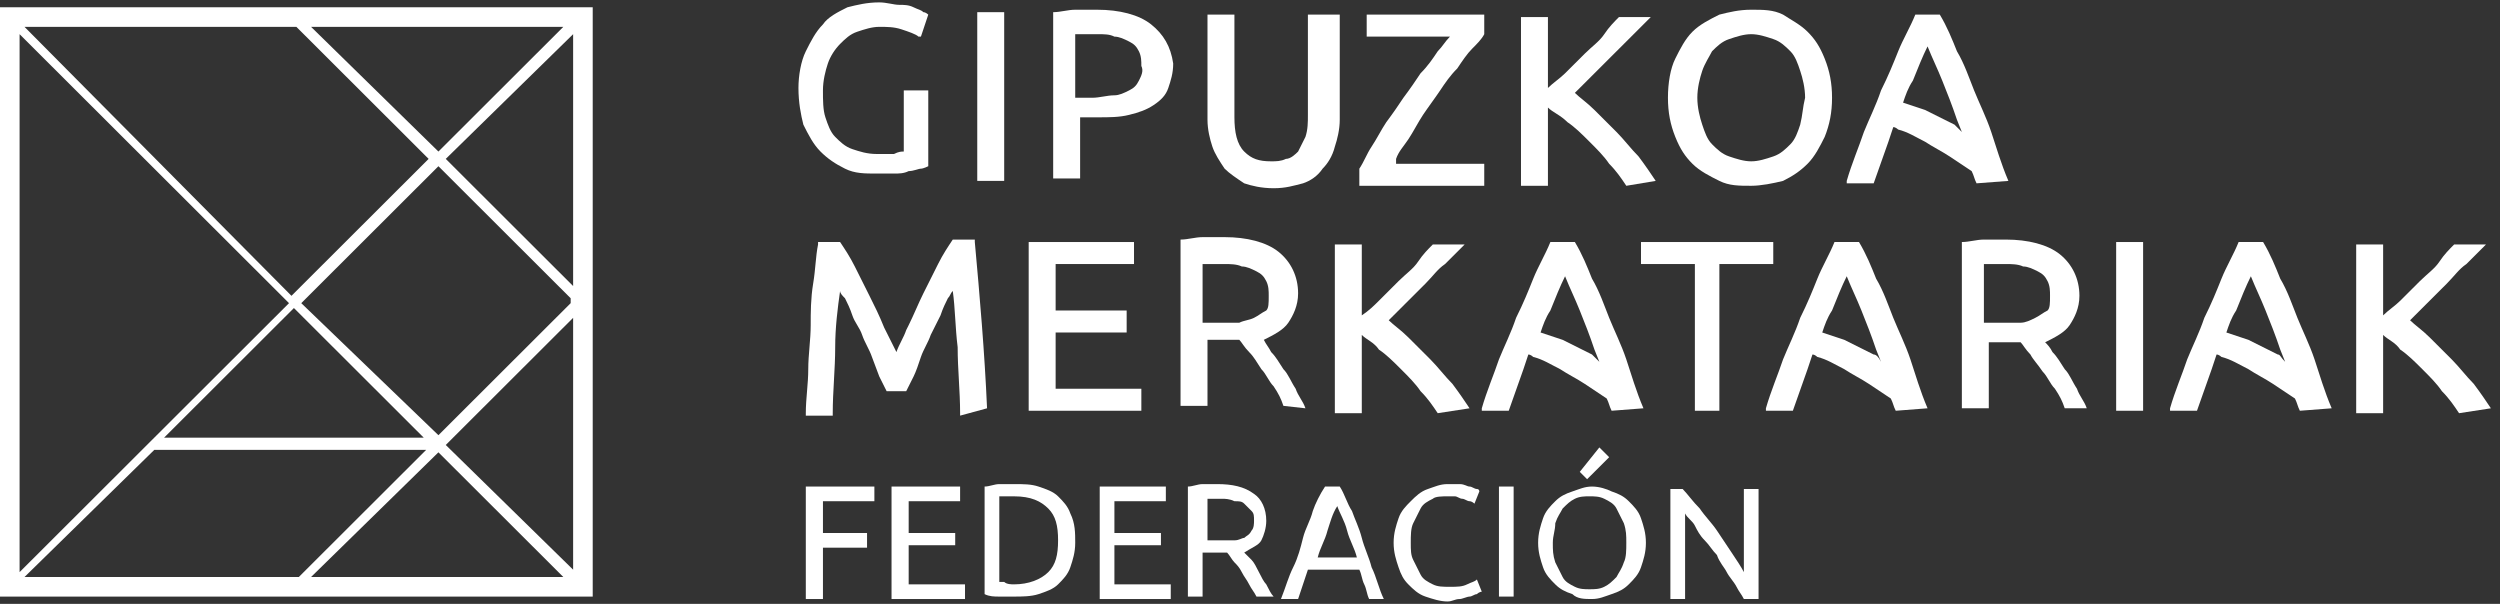
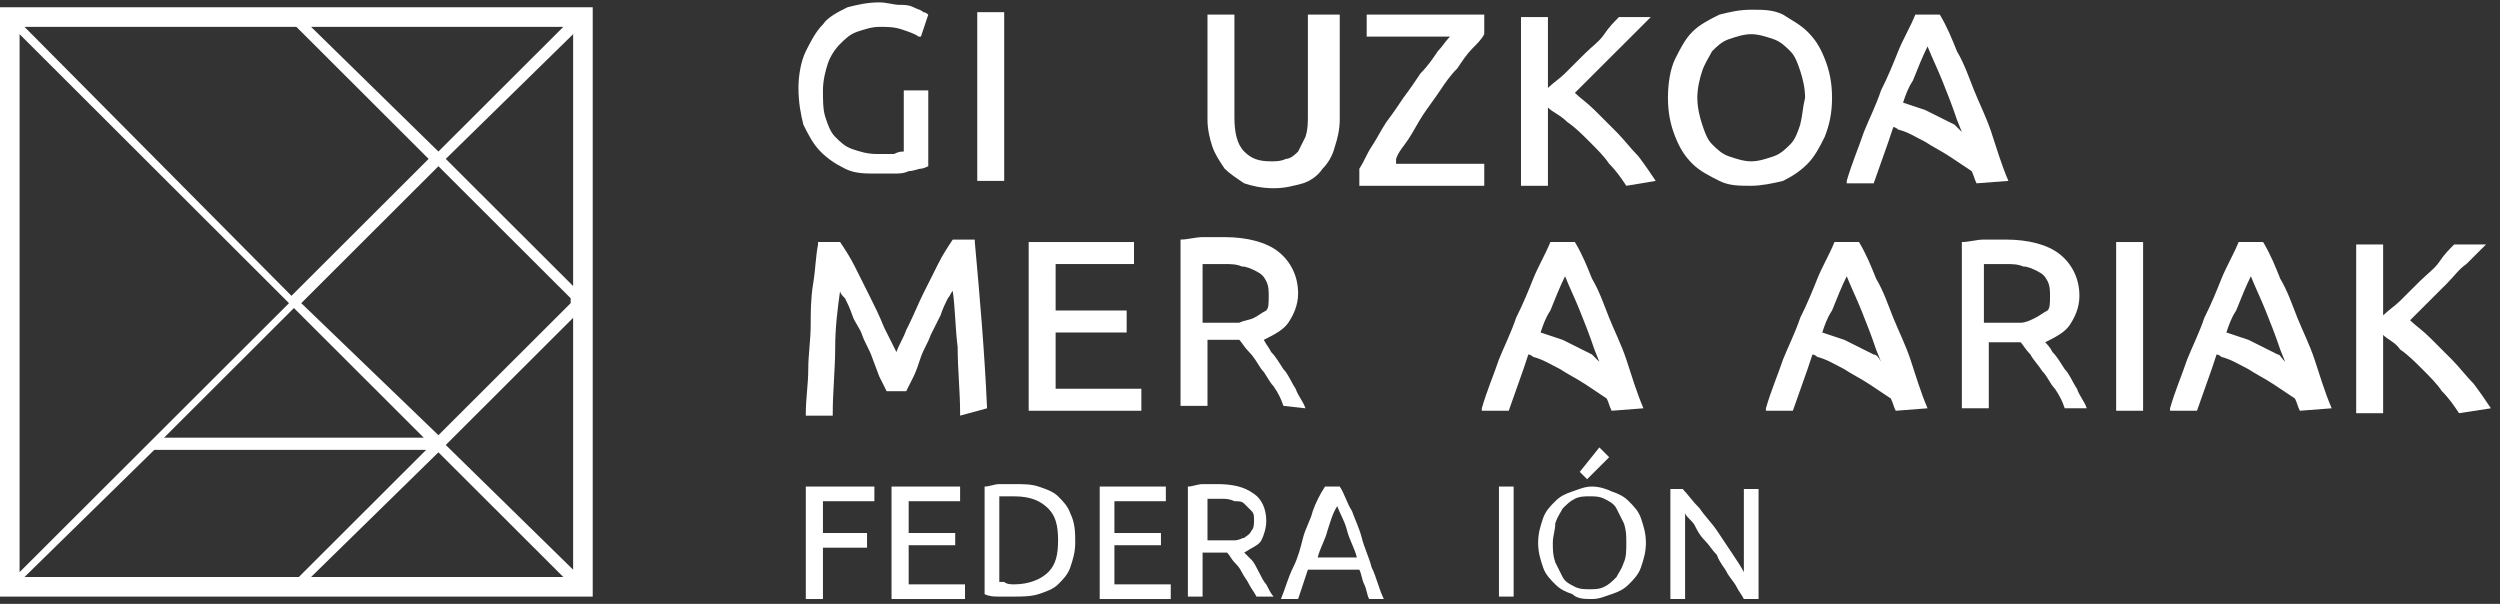
<svg xmlns="http://www.w3.org/2000/svg" width="207" height="50" viewBox="0 0 207 50" fill="none">
  <rect x="0" y="0" width="207" height="50" fill="#333333" stroke="none" />
  <path d="M36.301 37.452L46.644 47.777H25.755L36.301 37.452ZM12.776 37.249H35.287L24.741 47.777H2.028L12.776 37.249ZM36.909 36.844L47.455 26.316V47.17L36.909 36.844ZM24.336 25.506L35.084 36.237H13.588L24.336 25.506ZM24.944 25.101L36.301 13.763L47.252 24.696V25.101L36.301 36.034L24.944 25.101ZM1.622 2.83L23.93 25.101L1.622 47.372V2.83ZM36.909 13.156L47.455 2.83V23.684L36.909 13.156ZM2.028 2.223H24.539L35.49 13.156L24.133 24.494L2.028 2.223ZM25.755 2.223H46.644L36.301 12.548L25.755 2.223ZM0 49.397H49.077V0.603H0V49.397Z" fill="white" />
  <path d="M66.721 40.286V49.599H68.14V45.348H71.791V44.133H68.14V41.501H72.399V40.286H66.721Z" fill="white" />
  <path d="M73.819 40.286V49.599H79.903V48.385H75.238V45.145H79.091V44.133H75.238V41.501H79.497V40.286H73.819Z" fill="white" />
  <path d="M83.959 48.385C85.175 48.385 86.189 47.98 86.798 47.372C87.406 46.765 87.609 45.955 87.609 44.74C87.609 43.526 87.406 42.716 86.798 42.108C86.189 41.501 85.378 41.096 83.959 41.096C83.553 41.096 83.35 41.096 83.147 41.096C82.945 41.096 82.742 41.096 82.742 41.096V48.182C82.742 48.182 82.945 48.182 83.147 48.182C83.35 48.385 83.756 48.385 83.959 48.385ZM89.028 44.943C89.028 45.753 88.826 46.36 88.623 46.968C88.42 47.575 88.014 47.98 87.609 48.385C87.203 48.79 86.595 48.992 85.987 49.195C85.378 49.397 84.567 49.397 83.959 49.397C83.553 49.397 83.147 49.397 82.742 49.397C82.336 49.397 81.93 49.397 81.525 49.195V40.286C81.93 40.286 82.336 40.084 82.742 40.084C83.147 40.084 83.553 40.084 83.959 40.084C84.77 40.084 85.378 40.084 85.987 40.286C86.595 40.489 87.203 40.691 87.609 41.096C88.014 41.501 88.42 41.906 88.623 42.513C89.028 43.323 89.028 44.133 89.028 44.943Z" fill="white" />
  <path d="M91.056 40.286V49.599H96.938V48.385H92.273V45.145H96.126V44.133H92.273V41.501H96.532V40.286H91.056Z" fill="white" />
  <path d="M101.196 41.298C100.588 41.298 100.182 41.298 99.98 41.298V44.74H100.994C101.399 44.74 101.805 44.74 102.21 44.74C102.616 44.74 102.819 44.538 103.022 44.538C103.224 44.335 103.427 44.336 103.63 43.931C103.833 43.728 103.833 43.323 103.833 43.121C103.833 42.716 103.833 42.513 103.63 42.311C103.427 42.108 103.224 41.906 103.022 41.703C102.819 41.501 102.616 41.501 102.21 41.501C101.805 41.298 101.399 41.298 101.196 41.298ZM103.022 45.753C103.224 45.955 103.427 46.158 103.63 46.36C103.833 46.563 104.036 46.968 104.238 47.372C104.441 47.777 104.644 48.182 104.847 48.385C105.05 48.79 105.252 49.195 105.455 49.397H104.036C103.833 48.992 103.63 48.79 103.427 48.385C103.224 47.98 103.022 47.777 102.819 47.372C102.616 46.968 102.413 46.765 102.21 46.563C102.008 46.36 101.805 45.955 101.602 45.753C101.399 45.753 101.399 45.753 101.196 45.753H100.791H99.574V49.397H98.357V40.286C98.763 40.286 99.168 40.084 99.574 40.084C99.98 40.084 100.385 40.084 100.791 40.084C102.008 40.084 103.022 40.286 103.833 40.894C104.441 41.298 104.847 42.108 104.847 43.121C104.847 43.728 104.644 44.336 104.441 44.74C104.238 45.145 103.63 45.348 103.022 45.753Z" fill="white" />
  <path d="M112.35 46.158C112.148 45.348 111.742 44.74 111.539 43.931C111.336 43.121 110.931 42.513 110.728 41.906C110.322 42.513 110.12 43.323 109.917 43.931C109.714 44.74 109.308 45.348 109.106 46.158H112.35ZM113.364 49.599C113.162 49.195 113.162 48.79 112.959 48.385C112.756 47.98 112.756 47.575 112.553 47.17H108.294L107.483 49.599H106.064C106.469 48.587 106.672 47.777 107.078 46.968C107.483 46.158 107.686 45.348 107.889 44.538C108.092 43.728 108.497 43.121 108.7 42.311C108.903 41.703 109.308 40.894 109.714 40.286H110.931C111.336 40.894 111.539 41.703 111.945 42.311C112.148 42.918 112.553 43.728 112.756 44.538C112.959 45.348 113.364 46.158 113.567 46.968C113.973 47.777 114.176 48.79 114.581 49.599H113.364Z" fill="white" />
-   <path d="M119.854 49.802C119.245 49.802 118.637 49.599 118.029 49.397C117.42 49.195 117.015 48.79 116.609 48.385C116.204 47.98 116.001 47.575 115.798 46.968C115.595 46.36 115.392 45.753 115.392 44.943C115.392 44.133 115.595 43.526 115.798 42.918C116.001 42.311 116.406 41.906 116.812 41.501C117.218 41.096 117.623 40.691 118.232 40.489C118.84 40.286 119.245 40.084 119.854 40.084C120.259 40.084 120.665 40.084 120.868 40.084C121.273 40.084 121.476 40.286 121.679 40.286C121.882 40.286 122.085 40.489 122.287 40.489C122.49 40.489 122.49 40.691 122.49 40.691L122.085 41.703C122.085 41.703 121.882 41.501 121.679 41.501C121.476 41.501 121.273 41.298 121.071 41.298C120.868 41.298 120.665 41.096 120.462 41.096C120.259 41.096 120.057 41.096 119.854 41.096C119.448 41.096 118.84 41.096 118.637 41.298C118.232 41.501 117.826 41.703 117.623 42.108C117.42 42.513 117.218 42.918 117.015 43.323C116.812 43.728 116.812 44.336 116.812 44.943C116.812 45.55 116.812 45.955 117.015 46.36C117.218 46.765 117.42 47.17 117.623 47.575C117.826 47.98 118.232 48.182 118.637 48.385C119.043 48.587 119.448 48.587 120.057 48.587C120.665 48.587 121.071 48.587 121.476 48.385C121.882 48.182 122.085 48.182 122.287 47.98L122.693 48.992C122.693 48.992 122.49 48.992 122.287 49.195C122.085 49.195 121.882 49.397 121.679 49.397C121.476 49.397 121.071 49.599 120.868 49.599C120.462 49.599 120.259 49.802 119.854 49.802Z" fill="white" />
  <path d="M125.329 40.286H124.113V49.397H125.329V40.286Z" fill="white" />
  <path d="M133.239 37.856L131.413 39.679L130.805 39.071L132.427 37.047L133.239 37.856ZM128.574 44.943C128.574 45.55 128.574 45.955 128.777 46.562C128.98 46.967 129.183 47.372 129.385 47.777C129.588 48.182 129.994 48.385 130.399 48.587C130.805 48.79 131.211 48.79 131.616 48.79C132.022 48.79 132.427 48.79 132.833 48.587C133.239 48.385 133.441 48.182 133.847 47.777C134.05 47.372 134.253 47.17 134.455 46.562C134.658 46.158 134.658 45.55 134.658 44.943C134.658 44.335 134.658 43.931 134.455 43.323C134.253 42.918 134.05 42.513 133.847 42.108C133.644 41.703 133.239 41.501 132.833 41.298C132.427 41.096 132.022 41.096 131.616 41.096C131.211 41.096 130.805 41.096 130.399 41.298C129.994 41.501 129.791 41.703 129.385 42.108C129.183 42.513 128.98 42.716 128.777 43.323C128.777 43.931 128.574 44.335 128.574 44.943ZM127.357 44.943C127.357 44.133 127.56 43.526 127.763 42.918C127.966 42.311 128.371 41.906 128.777 41.501C129.183 41.096 129.588 40.894 130.197 40.691C130.805 40.489 131.211 40.286 131.819 40.286C132.427 40.286 133.036 40.489 133.441 40.691C134.05 40.894 134.455 41.096 134.861 41.501C135.267 41.906 135.672 42.311 135.875 42.918C136.078 43.526 136.281 44.133 136.281 44.943C136.281 45.753 136.078 46.36 135.875 46.967C135.672 47.575 135.267 47.98 134.861 48.385C134.455 48.79 134.05 48.992 133.441 49.194C132.833 49.397 132.427 49.599 131.819 49.599C131.211 49.599 130.602 49.599 130.197 49.194C129.588 48.992 129.183 48.79 128.777 48.385C128.371 47.98 127.966 47.575 127.763 46.967C127.56 46.36 127.357 45.753 127.357 44.943Z" fill="white" />
  <path d="M144.392 49.599C144.19 49.195 143.987 48.992 143.784 48.587C143.581 48.182 143.176 47.777 142.973 47.372C142.77 46.968 142.364 46.562 142.162 45.955C141.756 45.55 141.553 45.145 141.148 44.74C140.742 44.335 140.539 43.931 140.336 43.526C140.134 43.121 139.728 42.918 139.525 42.513V49.599H138.308V40.489H139.322C139.728 40.894 140.134 41.501 140.742 42.108C141.148 42.716 141.756 43.323 142.162 43.931C142.567 44.538 142.973 45.145 143.378 45.753C143.784 46.36 144.19 46.968 144.392 47.372V40.489H145.609V49.599H144.392Z" fill="white" />
  <path d="M131.819 29.353C131.008 28.948 130.197 28.543 129.385 28.138C128.777 27.936 128.169 27.733 127.56 27.531C127.763 26.923 127.966 26.316 128.371 25.709C128.777 24.696 129.183 23.684 129.588 22.874C129.994 23.886 130.399 24.696 130.805 25.709C131.211 26.721 131.616 27.733 132.022 28.948L132.427 29.96C132.022 29.555 131.819 29.353 131.819 29.353ZM136.078 33.807C135.469 32.39 135.064 30.973 134.658 29.758C134.253 28.543 133.644 27.328 133.239 26.316C132.833 25.304 132.427 24.089 131.819 23.076C131.413 22.064 131.008 21.052 130.399 20.04H128.371C127.966 21.052 127.357 22.064 126.952 23.076C126.546 24.089 126.141 25.101 125.532 26.316C125.127 27.531 124.518 28.746 124.113 29.758C123.707 30.973 123.099 32.39 122.693 33.807V34.01H124.924L126.141 30.568L126.546 29.353C126.749 29.353 126.952 29.555 126.952 29.555C127.763 29.758 128.371 30.163 129.183 30.568C129.791 30.973 130.602 31.378 131.211 31.782C131.819 32.188 132.427 32.592 133.036 32.997C133.239 33.402 133.239 33.605 133.441 34.01L136.078 33.807Z" fill="white" />
  <path d="M155.141 29.353C154.33 28.948 153.518 28.543 152.707 28.138C152.099 27.936 151.49 27.733 150.882 27.531C151.085 26.923 151.288 26.316 151.693 25.709C152.099 24.696 152.504 23.684 152.91 22.874C153.316 23.886 153.721 24.696 154.127 25.709C154.532 26.721 154.938 27.733 155.344 28.948L155.749 29.96C155.546 29.555 155.344 29.353 155.141 29.353ZM159.602 33.807C158.994 32.39 158.588 30.973 158.183 29.758C157.777 28.543 157.169 27.328 156.763 26.316C156.358 25.304 155.952 24.089 155.344 23.076C154.938 22.064 154.532 21.052 153.924 20.04H151.896C151.49 21.052 150.882 22.064 150.476 23.076C150.071 24.089 149.665 25.101 149.057 26.316C148.651 27.531 148.043 28.746 147.637 29.758C147.232 30.973 146.623 32.39 146.218 33.807V34.01H148.449L149.665 30.568L150.071 29.353C150.274 29.353 150.476 29.555 150.476 29.555C151.288 29.758 151.896 30.163 152.707 30.568C153.316 30.973 154.127 31.378 154.735 31.782C155.344 32.188 155.952 32.592 156.56 32.997C156.763 33.402 156.763 33.605 156.966 34.01L159.602 33.807Z" fill="white" />
  <path d="M188.602 29.353C187.791 28.948 186.98 28.543 186.169 28.138C185.56 27.936 184.952 27.733 184.344 27.531C184.546 26.923 184.749 26.316 185.155 25.709C185.56 24.696 185.966 23.684 186.372 22.874C186.777 23.886 187.183 24.696 187.588 25.709C187.994 26.721 188.4 27.733 188.805 28.948L189.211 29.96C188.805 29.555 188.805 29.353 188.602 29.353ZM193.064 33.807C192.456 32.39 192.05 30.973 191.644 29.758C191.239 28.543 190.63 27.328 190.225 26.316C189.819 25.304 189.414 24.089 188.805 23.076C188.4 22.064 187.994 21.052 187.386 20.04H185.358C184.952 21.052 184.344 22.064 183.938 23.076C183.532 24.089 183.127 25.101 182.518 26.316C182.113 27.531 181.504 28.746 181.099 29.758C180.693 30.973 180.085 32.39 179.679 33.807V34.01H181.91L183.127 30.568L183.532 29.353C183.735 29.353 183.938 29.555 183.938 29.555C184.749 29.758 185.358 30.163 186.169 30.568C186.777 30.973 187.588 31.378 188.197 31.782C188.805 32.188 189.414 32.592 190.022 32.997C190.225 33.402 190.225 33.605 190.428 34.01L193.064 33.807Z" fill="white" />
  <path d="M81.728 33.807C81.525 29.151 81.119 24.494 80.714 20.04V19.837H78.889C78.483 20.445 78.077 21.052 77.672 21.862C77.266 22.672 76.861 23.482 76.455 24.291C76.049 25.101 75.644 26.113 75.238 26.923L75.035 27.328C74.833 27.936 74.427 28.543 74.224 29.151L73.21 27.126C72.805 26.113 72.399 25.304 71.993 24.494C71.588 23.684 71.182 22.874 70.777 22.064C70.371 21.254 69.966 20.647 69.56 20.04H67.735V20.242C67.532 21.254 67.532 22.267 67.329 23.482C67.126 24.696 67.126 25.911 67.126 26.923C67.126 28.138 66.924 29.353 66.924 30.568C66.924 31.782 66.721 32.997 66.721 34.212V34.415H68.951V34.212C68.951 32.39 69.154 30.568 69.154 28.746C69.154 27.126 69.357 25.506 69.56 24.089C69.56 24.291 69.763 24.494 69.966 24.696C70.168 25.101 70.371 25.506 70.574 26.113C70.777 26.721 71.182 27.126 71.385 27.733C71.588 28.341 71.993 28.948 72.196 29.555L72.805 31.175C73.007 31.58 73.21 31.985 73.413 32.39H75.035C75.238 31.985 75.441 31.58 75.644 31.175C75.847 30.77 76.049 30.163 76.252 29.555C76.455 28.948 76.861 28.341 77.063 27.733L77.875 26.113C78.077 25.506 78.28 25.101 78.483 24.696C78.686 24.494 78.686 24.291 78.889 24.089C79.091 25.506 79.091 27.126 79.294 28.746C79.294 30.568 79.497 32.39 79.497 34.212V34.415L81.728 33.807Z" fill="white" />
  <path d="M87.406 32.188V27.531H93.287V25.709H87.406V21.862H93.896V20.04H85.175V34.01H94.504V32.188H87.406Z" fill="white" />
  <path d="M103.833 26.316C103.427 26.518 103.022 26.518 102.616 26.721C102.008 26.721 101.399 26.721 100.791 26.721H99.574V21.862C99.98 21.862 100.588 21.862 101.399 21.862C101.805 21.862 102.413 21.862 102.819 22.064C103.224 22.064 103.63 22.267 104.036 22.469C104.441 22.672 104.644 22.874 104.847 23.279C105.05 23.684 105.05 24.089 105.05 24.494C105.05 25.101 105.05 25.506 104.847 25.709C104.441 25.911 104.238 26.113 103.833 26.316ZM108.091 33.807C107.889 33.2 107.483 32.795 107.28 32.188C106.875 31.58 106.672 30.973 106.266 30.568C105.861 29.96 105.658 29.555 105.252 29.151C105.05 28.746 104.847 28.543 104.644 28.138C105.455 27.733 106.266 27.328 106.672 26.721C107.078 26.113 107.483 25.304 107.483 24.291C107.483 22.874 106.875 21.659 105.861 20.849C104.847 20.04 103.224 19.635 101.399 19.635C100.791 19.635 100.182 19.635 99.574 19.635C98.966 19.635 98.357 19.837 97.749 19.837V33.605H99.98V28.138H102.21C102.413 28.138 102.616 28.138 102.616 28.138C102.819 28.341 103.022 28.746 103.427 29.151C103.833 29.555 104.036 29.96 104.441 30.568C104.847 30.973 105.05 31.58 105.455 31.985C105.861 32.592 106.064 32.997 106.266 33.605L108.091 33.807Z" fill="white" />
-   <path d="M121.679 33.807C121.273 33.2 120.868 32.592 120.259 31.782C119.651 31.175 119.043 30.365 118.434 29.758C117.826 29.151 117.217 28.543 116.609 27.936C116.001 27.328 115.392 26.923 114.987 26.518C115.392 26.113 116.001 25.506 116.406 25.101C117.015 24.494 117.623 23.886 118.029 23.482C118.637 22.874 119.043 22.267 119.651 21.862C120.259 21.254 120.665 20.849 121.071 20.445L121.273 20.242H118.637C118.231 20.647 117.826 21.052 117.42 21.659C117.015 22.267 116.406 22.672 115.798 23.279C115.189 23.886 114.784 24.291 114.176 24.899C113.77 25.304 113.364 25.709 112.756 26.113V20.242H110.525V34.212H112.756V27.733C113.162 28.138 113.77 28.341 114.176 28.948C114.784 29.353 115.392 29.96 116.001 30.568C116.609 31.175 117.217 31.782 117.623 32.39C118.231 32.997 118.637 33.605 119.043 34.212L121.679 33.807Z" fill="white" />
-   <path d="M135.875 20.04V21.862H140.336V34.01H142.364V21.862H146.826V20.04H135.875Z" fill="white" />
  <path d="M168.525 26.316C168.12 26.518 167.714 26.721 167.309 26.721C166.7 26.721 166.092 26.721 165.484 26.721H164.267V21.862C164.672 21.862 165.281 21.862 166.092 21.862C166.498 21.862 167.106 21.862 167.511 22.064C167.917 22.064 168.323 22.267 168.728 22.469C169.134 22.672 169.337 22.874 169.539 23.279C169.742 23.684 169.742 24.089 169.742 24.494C169.742 25.101 169.742 25.506 169.539 25.709C169.134 25.911 168.931 26.113 168.525 26.316ZM172.784 33.807C172.581 33.2 172.176 32.795 171.973 32.188C171.567 31.58 171.365 30.973 170.959 30.568C170.553 29.96 170.351 29.555 169.945 29.151C169.742 28.746 169.539 28.543 169.337 28.341C170.148 27.936 170.959 27.531 171.365 26.923C171.77 26.316 172.176 25.506 172.176 24.494C172.176 23.076 171.567 21.862 170.553 21.052C169.539 20.242 167.917 19.837 166.092 19.837C165.484 19.837 164.875 19.837 164.267 19.837C163.658 19.837 163.05 20.04 162.442 20.04V33.807H164.672V28.341H166.903C167.106 28.341 167.309 28.341 167.309 28.341C167.512 28.543 167.714 28.948 168.12 29.353C168.323 29.758 168.728 30.163 169.134 30.77C169.539 31.175 169.742 31.782 170.148 32.188C170.553 32.795 170.756 33.2 170.959 33.807H172.784Z" fill="white" />
  <path d="M177.449 20.04H175.218V34.01H177.449V20.04Z" fill="white" />
  <path d="M206.246 33.807C205.84 33.2 205.435 32.592 204.826 31.782C204.218 31.175 203.61 30.365 203.001 29.758C202.393 29.151 201.784 28.543 201.176 27.936C200.568 27.328 199.959 26.923 199.554 26.518C199.959 26.113 200.568 25.506 200.973 25.101C201.582 24.494 202.19 23.886 202.596 23.482C203.204 22.874 203.61 22.267 204.218 21.862C204.826 21.254 205.232 20.849 205.638 20.445L205.84 20.242H203.204C202.798 20.647 202.393 21.052 201.987 21.659C201.582 22.267 200.973 22.672 200.365 23.279C199.756 23.886 199.351 24.291 198.742 24.899C198.337 25.304 197.728 25.709 197.323 26.113V20.242H195.092V34.212H197.323V27.733C197.728 28.138 198.337 28.341 198.742 28.948C199.351 29.353 199.959 29.96 200.568 30.568C201.176 31.175 201.784 31.782 202.19 32.39C202.798 32.997 203.204 33.605 203.61 34.212L206.246 33.807Z" fill="white" />
  <path d="M74.833 7.487V12.548C74.63 12.548 74.427 12.548 74.021 12.751C73.616 12.751 73.21 12.751 72.602 12.751C71.791 12.751 71.182 12.548 70.574 12.346C69.966 12.143 69.56 11.739 69.154 11.334C68.749 10.929 68.546 10.321 68.343 9.714C68.14 9.106 68.14 8.297 68.14 7.487C68.14 6.677 68.343 5.867 68.546 5.26C68.749 4.652 69.154 4.045 69.56 3.64C69.966 3.235 70.371 2.83 70.98 2.628C71.588 2.425 72.196 2.223 72.805 2.223C73.413 2.223 74.021 2.223 74.63 2.425C75.238 2.628 75.847 2.83 76.049 3.033H76.252L76.861 1.21C76.861 1.21 76.658 1.008 76.455 1.008C76.252 0.805 76.049 0.805 75.644 0.603C75.238 0.4 74.833 0.4 74.427 0.4C74.021 0.4 73.413 0.198 72.805 0.198C71.791 0.198 70.98 0.4 70.168 0.603C69.357 1.008 68.546 1.413 68.14 2.02C67.532 2.628 67.126 3.437 66.721 4.247C66.315 5.057 66.112 6.272 66.112 7.284C66.112 8.499 66.315 9.511 66.518 10.321C66.924 11.131 67.329 11.941 67.938 12.548C68.546 13.156 69.154 13.561 69.966 13.966C70.777 14.371 71.588 14.371 72.602 14.371C73.007 14.371 73.616 14.371 74.021 14.371C74.427 14.371 74.833 14.371 75.238 14.168C75.644 14.168 76.049 13.966 76.252 13.966C76.455 13.966 76.861 13.763 76.861 13.763V7.487H74.833Z" fill="white" />
  <path d="M161.833 10.321C161.022 9.916 160.211 9.511 159.4 9.106C158.791 8.904 158.183 8.701 157.574 8.499C157.777 7.892 157.98 7.284 158.386 6.677C158.791 5.665 159.197 4.652 159.602 3.842C160.008 4.855 160.414 5.665 160.819 6.677C161.225 7.689 161.63 8.701 162.036 9.916L162.442 10.929C162.036 10.524 162.036 10.524 161.833 10.321ZM166.295 14.978C165.686 13.561 165.281 12.143 164.875 10.929C164.47 9.714 163.861 8.499 163.456 7.487C163.05 6.474 162.644 5.26 162.036 4.247C161.63 3.235 161.225 2.223 160.616 1.21H158.588C158.183 2.223 157.574 3.235 157.169 4.247C156.763 5.26 156.358 6.272 155.749 7.487C155.344 8.701 154.735 9.916 154.33 10.929C153.924 12.143 153.316 13.561 152.91 14.978V15.18H155.141L156.358 11.739L156.763 10.524C156.966 10.524 157.169 10.726 157.169 10.726C157.98 10.929 158.588 11.334 159.4 11.739C160.008 12.143 160.819 12.548 161.428 12.953C162.036 13.358 162.644 13.763 163.253 14.168C163.456 14.573 163.456 14.775 163.658 15.18L166.295 14.978Z" fill="white" />
  <path d="M83.147 1.008H80.917V14.978H83.147V1.008Z" fill="white" />
-   <path d="M94.301 6.677C94.099 7.082 93.896 7.285 93.49 7.487C93.085 7.69 92.679 7.892 92.273 7.892C91.665 7.892 91.056 8.094 90.448 8.094H89.028V2.83C89.434 2.83 90.043 2.83 90.854 2.83C91.462 2.83 91.868 2.83 92.273 3.033C92.679 3.033 93.085 3.235 93.49 3.438C93.896 3.64 94.099 3.843 94.301 4.248C94.504 4.653 94.504 5.057 94.504 5.462C94.707 5.867 94.504 6.272 94.301 6.677ZM95.315 2.021C94.301 1.211 92.679 0.806 90.854 0.806C90.245 0.806 89.637 0.806 89.028 0.806C88.42 0.806 87.812 1.008 87.203 1.008V14.776H89.434V9.714H90.854C91.868 9.714 92.679 9.714 93.49 9.512C94.301 9.309 94.91 9.107 95.518 8.702C96.126 8.297 96.532 7.892 96.735 7.285C96.938 6.677 97.141 6.07 97.141 5.26C96.938 3.843 96.329 2.83 95.315 2.021Z" fill="white" />
  <path d="M108.294 1.008V9.511C108.294 10.119 108.294 10.726 108.091 11.334C107.889 11.739 107.686 12.143 107.483 12.548C107.28 12.751 106.875 13.156 106.469 13.156C106.064 13.358 105.658 13.358 105.252 13.358C104.238 13.358 103.63 13.156 103.022 12.548C102.413 11.941 102.21 10.929 102.21 9.714V1.21H99.98V9.916C99.98 10.726 100.182 11.536 100.385 12.143C100.588 12.751 100.994 13.358 101.399 13.966C101.805 14.37 102.413 14.775 103.022 15.18C103.63 15.383 104.441 15.585 105.455 15.585C106.469 15.585 107.077 15.383 107.889 15.18C108.497 14.978 109.105 14.573 109.511 13.966C109.917 13.561 110.322 12.953 110.525 12.143C110.728 11.536 110.931 10.726 110.931 9.916V1.21H108.294V1.008Z" fill="white" />
  <path d="M115.595 13.156C115.798 12.548 116.203 12.143 116.609 11.536C117.015 10.929 117.42 10.119 117.826 9.511C118.231 8.904 118.84 8.094 119.245 7.487C119.651 6.879 120.057 6.272 120.665 5.665C121.071 5.057 121.476 4.45 121.882 4.045C122.287 3.64 122.693 3.235 122.896 2.83V1.21H113.162V3.032H120.057C119.651 3.437 119.448 3.842 119.043 4.247C118.637 4.855 118.231 5.462 117.623 6.069C117.217 6.677 116.812 7.284 116.203 8.094C115.798 8.701 115.392 9.309 114.784 10.119C114.378 10.726 113.973 11.536 113.567 12.143C113.161 12.751 112.959 13.358 112.553 13.966V15.383H122.896V13.561H115.595V13.156Z" fill="white" />
  <path d="M137.092 14.978C136.686 14.371 136.28 13.763 135.672 12.953C135.064 12.346 134.455 11.536 133.847 10.929C133.239 10.321 132.63 9.714 132.022 9.107C131.413 8.499 130.805 8.094 130.399 7.689C130.805 7.284 131.413 6.677 131.819 6.272C132.427 5.665 133.036 5.057 133.441 4.652C134.05 4.045 134.658 3.437 135.064 3.033C135.672 2.425 136.078 2.02 136.483 1.615L136.686 1.413H134.05C133.644 1.818 133.239 2.223 132.833 2.83C132.427 3.438 131.819 3.842 131.211 4.45C130.602 5.057 130.197 5.462 129.588 6.07C129.183 6.474 128.574 6.879 128.169 7.284V1.413H125.938V15.383H128.169V8.904C128.574 9.309 129.183 9.511 129.791 10.119C130.399 10.524 131.008 11.131 131.616 11.739C132.224 12.346 132.833 12.953 133.238 13.561C133.847 14.168 134.252 14.775 134.658 15.383L137.092 14.978Z" fill="white" />
  <path d="M149.057 10.321C148.854 10.929 148.651 11.536 148.246 11.941C147.84 12.346 147.434 12.751 146.826 12.953C146.218 13.156 145.609 13.358 145.001 13.358C144.392 13.358 143.784 13.156 143.176 12.953C142.567 12.751 142.162 12.346 141.756 11.941C141.35 11.536 141.148 10.929 140.945 10.321C140.742 9.714 140.539 8.904 140.539 8.094C140.539 7.284 140.742 6.474 140.945 5.867C141.148 5.26 141.553 4.652 141.756 4.247C142.162 3.842 142.567 3.437 143.176 3.235C143.784 3.032 144.392 2.83 145.001 2.83C145.609 2.83 146.218 3.032 146.826 3.235C147.434 3.437 147.84 3.842 148.246 4.247C148.651 4.652 148.854 5.26 149.057 5.867C149.26 6.474 149.462 7.284 149.462 8.094C149.26 8.904 149.26 9.511 149.057 10.321ZM151.085 4.855C150.679 3.842 150.274 3.235 149.665 2.628C149.057 2.02 148.246 1.615 147.637 1.21C146.826 0.805 146.015 0.805 145.001 0.805C143.987 0.805 143.176 1.008 142.364 1.21C141.553 1.615 140.742 2.02 140.134 2.628C139.525 3.235 139.12 4.045 138.714 4.855C138.308 5.665 138.106 6.879 138.106 8.094C138.106 9.309 138.308 10.321 138.714 11.334C139.12 12.346 139.525 12.953 140.134 13.561C140.742 14.168 141.553 14.573 142.364 14.978C143.176 15.383 143.987 15.383 145.001 15.383C145.812 15.383 146.826 15.18 147.637 14.978C148.448 14.573 149.057 14.168 149.665 13.561C150.274 12.953 150.679 12.143 151.085 11.334C151.49 10.321 151.693 9.309 151.693 8.094C151.693 6.879 151.49 5.867 151.085 4.855Z" fill="white" />
</svg>